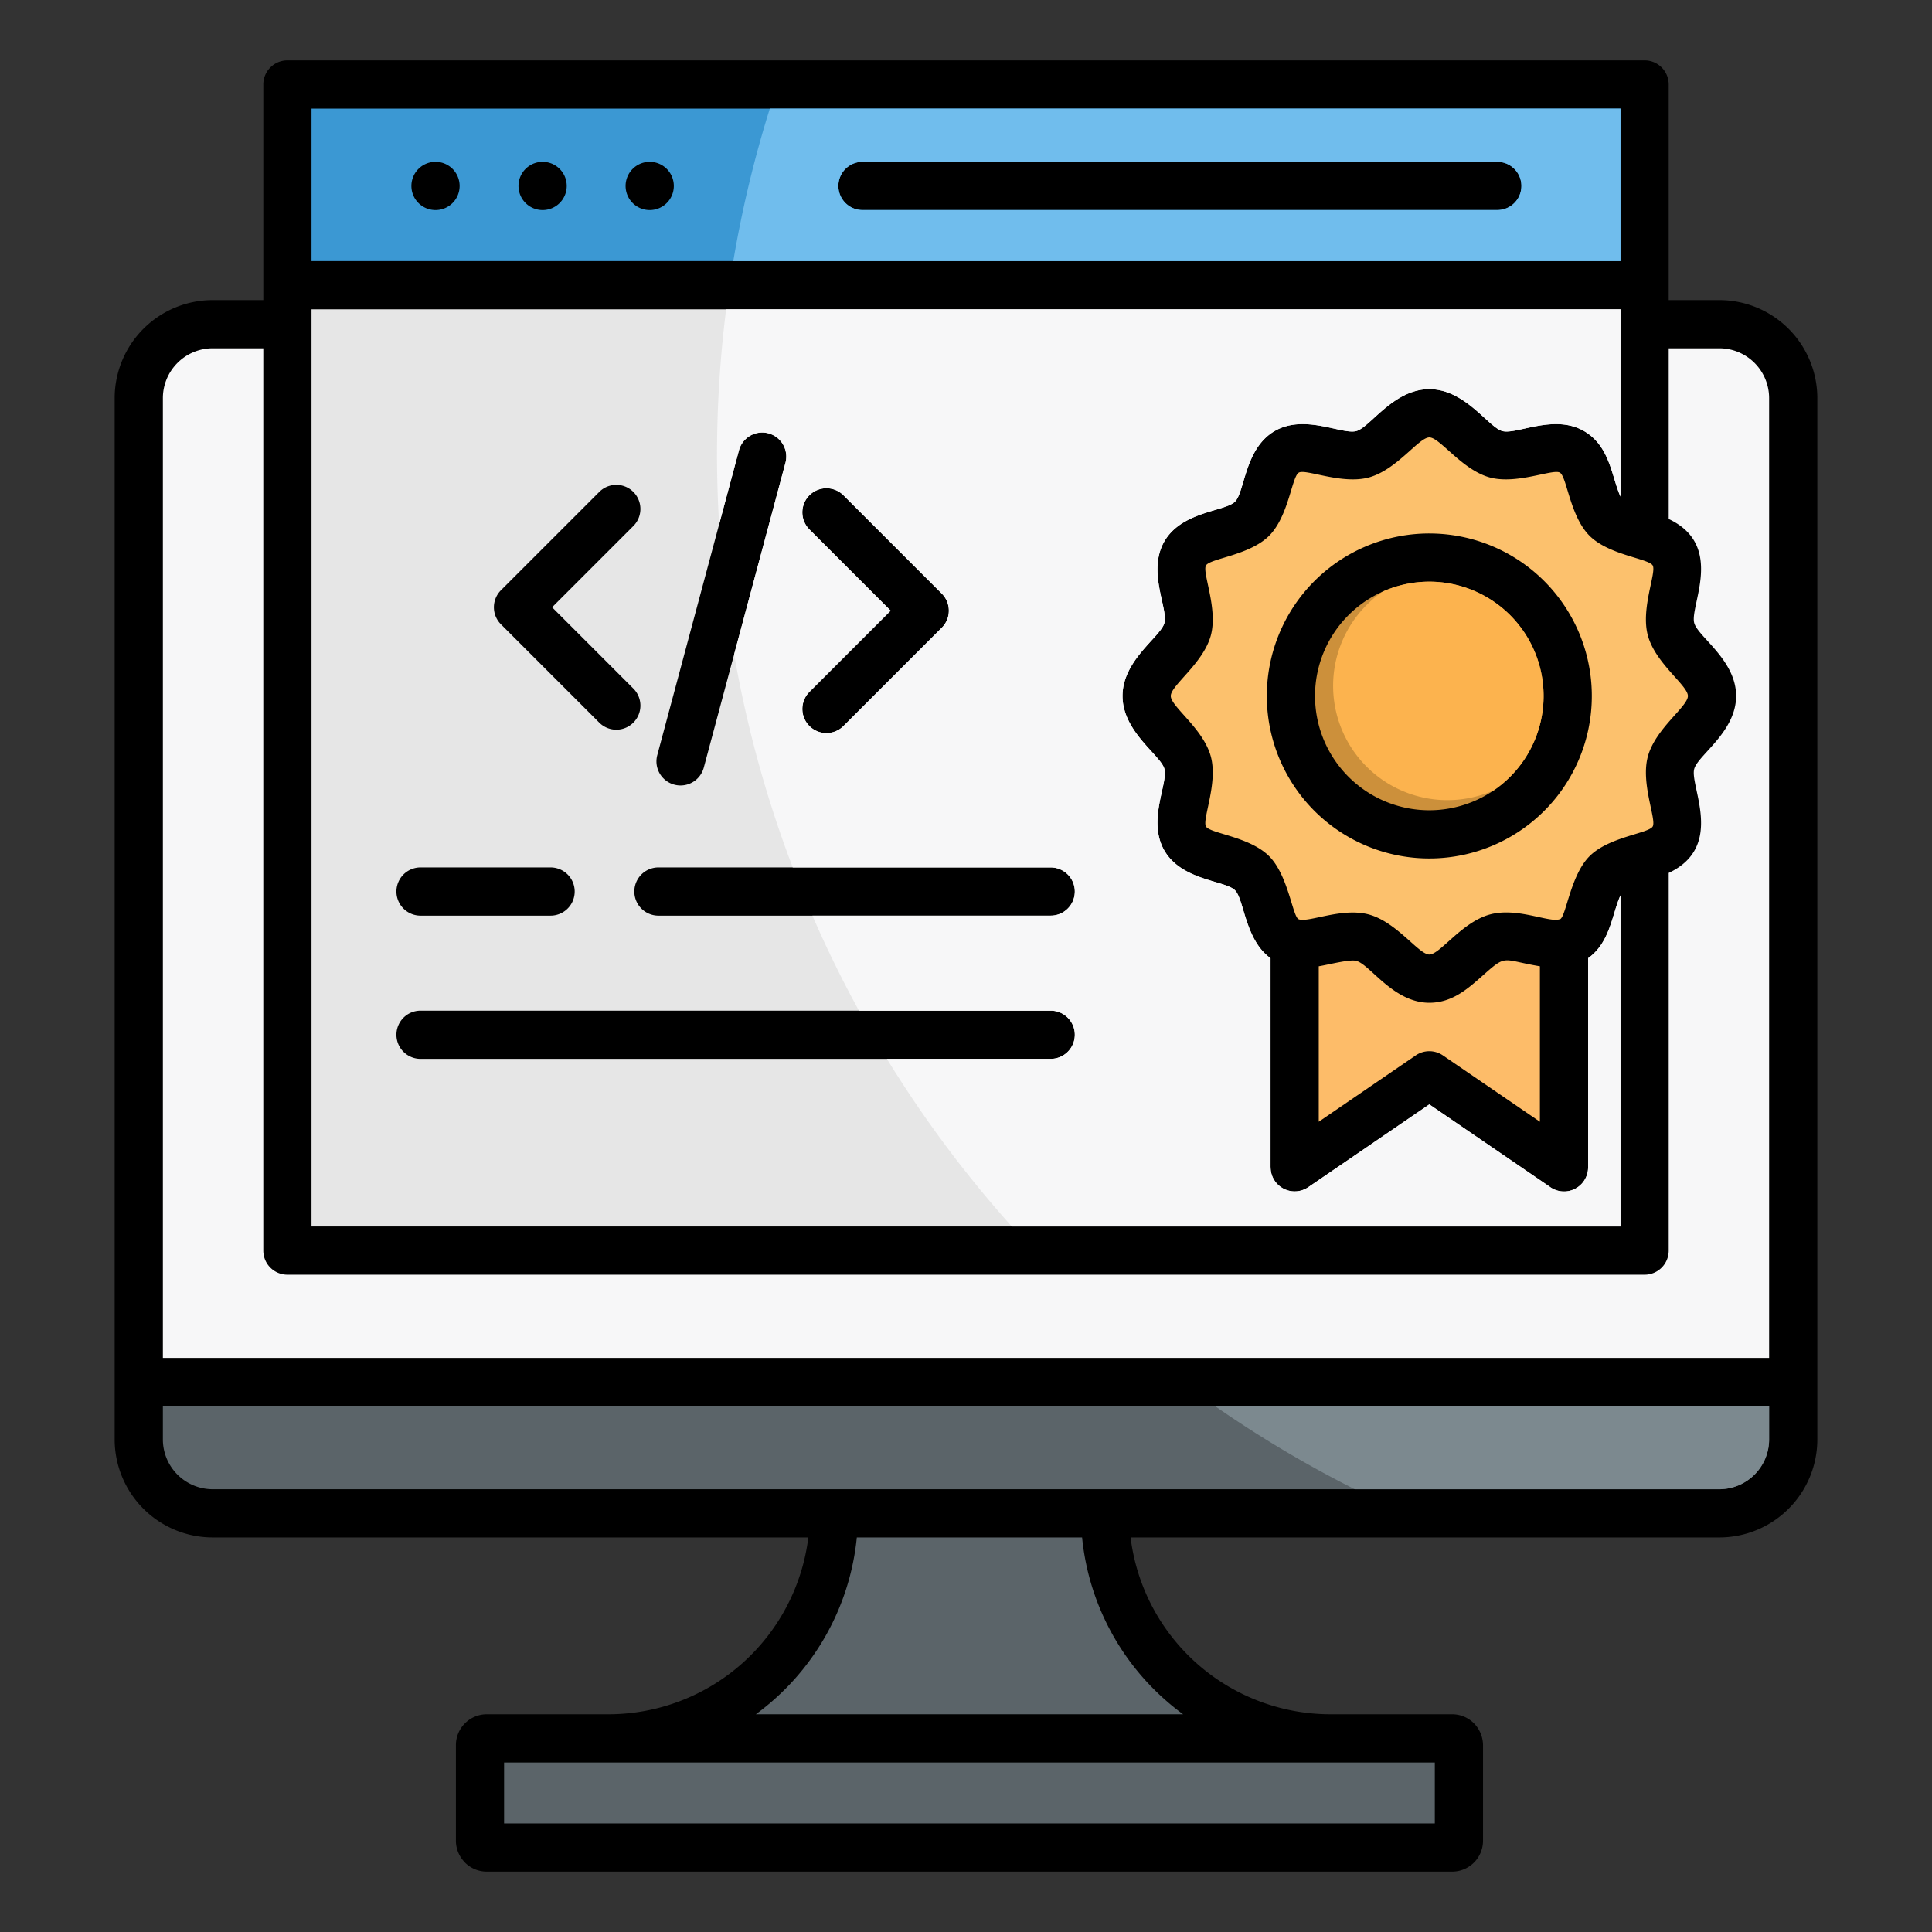
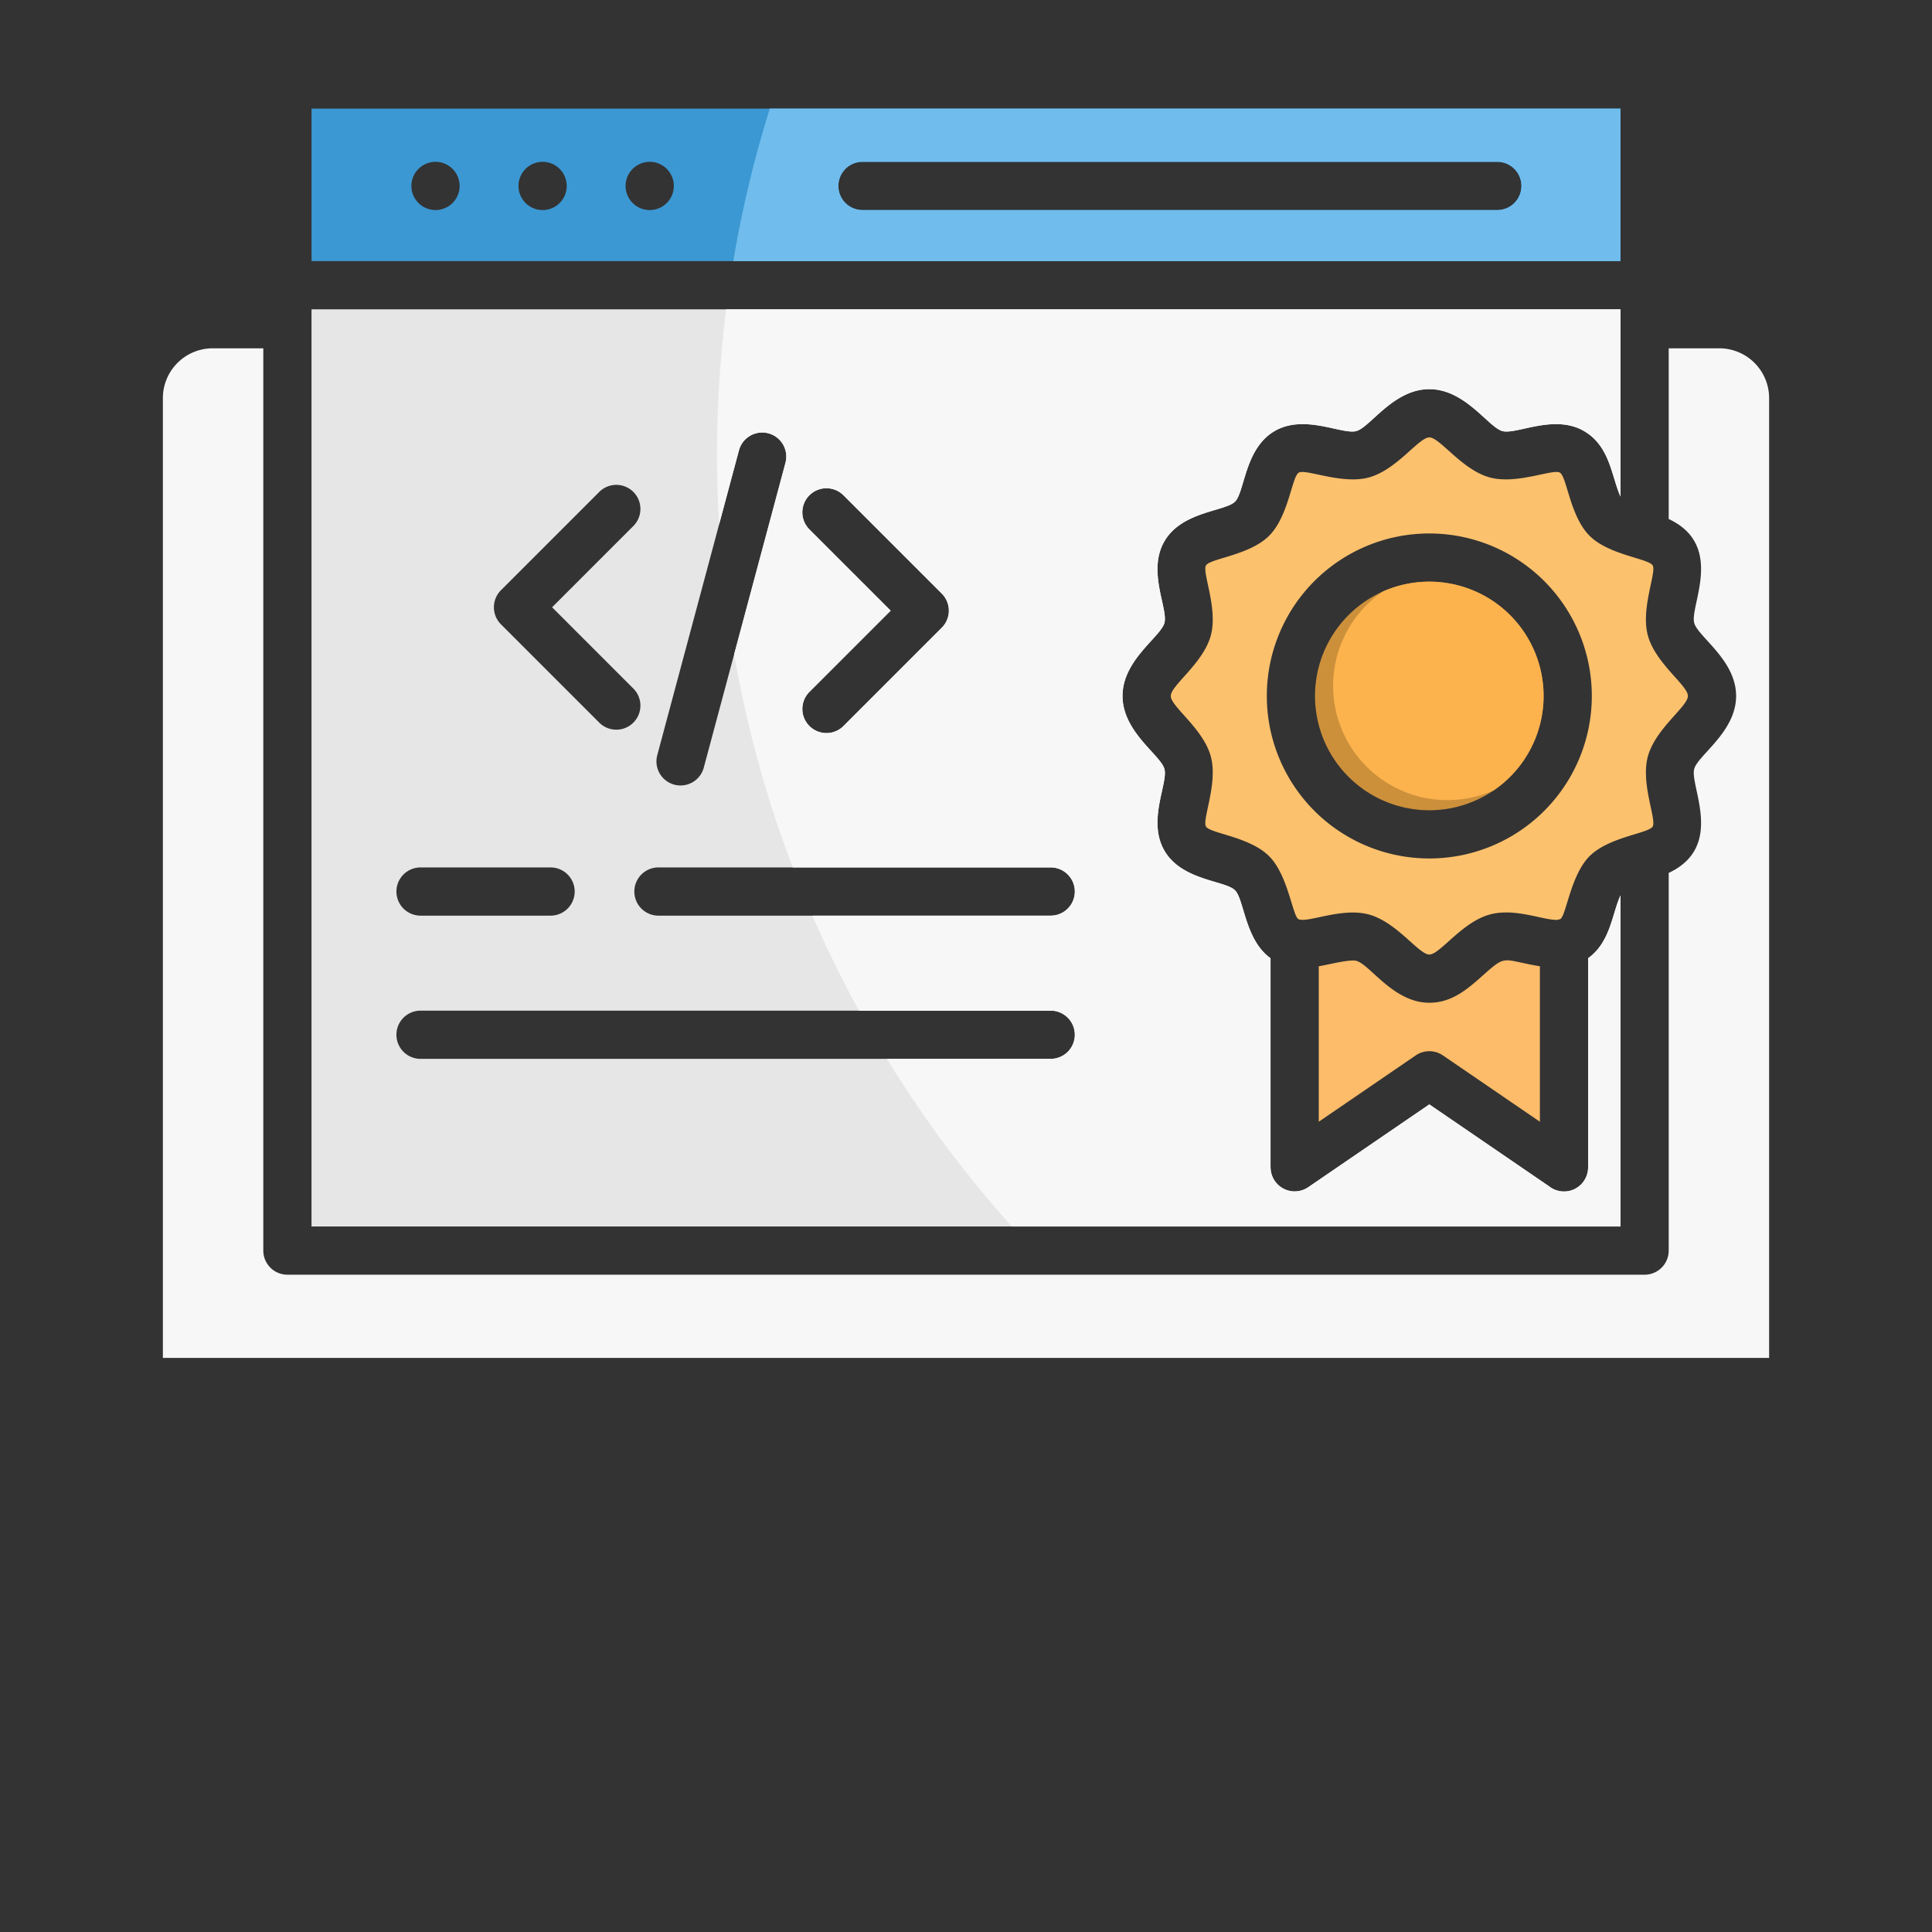
<svg xmlns="http://www.w3.org/2000/svg" id="Layer_1" viewBox="0 0 512 512" data-name="Layer 1">
  <rect x="0" y="0" width="512" height="512" fill="#333333" stroke="none" />
  <g fill-rule="evenodd">
-     <path d="m69.779 79.529v-57.141a6.388 6.388 0 0 1 6.388-6.388h359.667a6.389 6.389 0 0 1 6.388 6.388v57.141h13.458a25.992 25.992 0 0 1 25.931 25.931v276.048a25.991 25.991 0 0 1 -25.931 25.931h-156.063a53.417 53.417 0 0 0 52.828 46.861h32.388a8.155 8.155 0 0 1 5.782 2.4 8.374 8.374 0 0 1 2.4 5.783v25.336a8.189 8.189 0 0 1 -8.182 8.181h-255.833a8.163 8.163 0 0 1 -5.783-2.4l.013-.013a8.17 8.17 0 0 1 -2.411-5.77v-25.334a8.188 8.188 0 0 1 8.181-8.183h32.388a53.417 53.417 0 0 0 52.828-46.862h-157.895a25.991 25.991 0 0 1 -25.932-25.931v-276.047a25.992 25.992 0 0 1 25.932-25.931z" />
    <path d="m420.866 253.933v55.43a6.386 6.386 0 0 1 -10.334 5.024l-31.746-21.713-32.1 21.954a6.382 6.382 0 0 1 -9.968-5.265h-.014v-55.43c-6.775-4.845-6.97-15.558-9.414-18-2.611-2.612-14.039-2.537-18.68-10.46-4.656-7.949 1.008-17.934-.027-21.7-1.013-3.683-11.1-9.816-11.1-19.336s10.089-15.65 11.1-19.335c1.036-3.765-4.629-13.75.027-21.7 4.642-7.923 16.069-7.848 18.681-10.46s2.537-14.04 10.46-18.681c7.948-4.655 17.934 1.009 21.7-.027 3.684-1.013 9.817-11.1 19.336-11.1s15.649 10.088 19.335 11.1c3.764 1.035 13.751-4.629 21.7.027 6.9 4.043 7.225 12.053 9.627 17.33v-49.618h-346.894v243.06h346.891v-87.751c-2.265 4.978-2.676 12.428-8.58 16.651zm-309.422 26.675a6.388 6.388 0 1 1 0-12.776h167.006a6.388 6.388 0 1 1 0 12.776zm0-37.954a6.388 6.388 0 1 1 0-12.776h34.466a6.388 6.388 0 0 1 0 12.776zm63.051 0a6.388 6.388 0 1 1 0-12.776h103.955a6.388 6.388 0 1 1 0 12.776zm12.005-39.192a6.38 6.38 0 0 1 -12.327-3.295l21.671-80.867a6.38 6.38 0 0 1 12.327 3.294zm37.036-11.062a6.387 6.387 0 1 1 -9.033-9.033l21.535-21.535-21.538-21.537a6.387 6.387 0 0 1 9.033-9.033l26.052 26.052a6.388 6.388 0 0 1 0 9.033zm-55.691-9.929a6.387 6.387 0 1 1 -9.033 9.033l-26.052-26.054a6.388 6.388 0 0 1 0-9.033l26.052-26.052a6.387 6.387 0 0 1 9.033 9.033l-21.535 21.536z" fill="#e6e6e6" />
    <path d="m420.866 253.933v55.43a6.386 6.386 0 0 1 -10.334 5.024l-31.746-21.713-32.1 21.954a6.382 6.382 0 0 1 -9.968-5.265h-.014v-55.43c-6.775-4.845-6.97-15.558-9.414-18-2.611-2.612-14.039-2.537-18.68-10.46-4.656-7.949 1.008-17.934-.027-21.7-1.013-3.683-11.1-9.816-11.1-19.336s10.089-15.65 11.1-19.335c1.036-3.765-4.629-13.75.027-21.7 4.642-7.923 16.069-7.848 18.681-10.46s2.537-14.04 10.46-18.681c7.948-4.655 17.934 1.009 21.7-.027 3.684-1.013 9.817-11.1 19.336-11.1s15.649 10.088 19.335 11.1c3.764 1.035 13.751-4.629 21.7.027 6.9 4.043 7.225 12.053 9.627 17.33v-49.618h-237.018a309.632 309.632 0 0 0 -2.414 38.624c0 6.165.2 12.281.562 18.355l5.265-19.65a6.38 6.38 0 0 1 12.327 3.294l-13.611 50.795a304.145 304.145 0 0 0 15.527 56.487h68.363a6.388 6.388 0 1 1 0 12.776h-63.15q5.6 12.907 12.332 25.178h50.818a6.388 6.388 0 1 1 0 12.776h-43.41a307.9 307.9 0 0 0 33.093 44.425h161.313v-87.751c-2.265 4.978-2.676 12.428-8.58 16.651zm-197.33-61.533a6.387 6.387 0 1 1 -9.033-9.033l21.535-21.535-21.538-21.537a6.387 6.387 0 0 1 9.033-9.033l26.052 26.052a6.388 6.388 0 0 1 0 9.033z" fill="#f7f7f8" />
    <path d="m412.683 243.775a6.409 6.409 0 0 1 .737-.168c1.608-.649 2.731-11.614 7.827-16.71 5.147-5.147 15.649-6.011 16.734-7.865 1.074-1.834-3.239-11.444-1.27-18.6 2.035-7.4 10.6-13.186 10.6-15.992s-8.567-8.592-10.6-15.992c-1.97-7.159 2.343-16.771 1.269-18.6-1.084-1.852-11.587-2.718-16.734-7.865-5.2-5.2-6-15.644-7.865-16.734-1.832-1.073-11.444 3.239-18.6 1.271-7.4-2.036-13.187-10.6-15.992-10.6s-8.593 8.567-15.992 10.6c-7.159 1.969-16.772-2.344-18.6-1.27-1.861 1.09-2.668 11.536-7.865 16.734s-15.644 6-16.734 7.865c-1.074 1.833 3.239 11.444 1.27 18.6-2.035 7.4-10.6 13.186-10.6 15.992s8.568 8.594 10.6 15.992c1.969 7.16-2.345 16.771-1.271 18.6 1.09 1.86 11.537 2.668 16.734 7.865 5.1 5.1 6.218 16.059 7.828 16.71 2.513 1.016 11.459-3.221 18.641-1.247 7.4 2.035 13.187 10.6 15.992 10.6s8.592-8.567 15.992-10.6c6.7-1.843 14.165 1.543 17.9 1.414zm-33.9-102.4a43.064 43.064 0 1 1 -43.063 43.063 43.065 43.065 0 0 1 43.065-43.065z" fill="#fcc16d" />
    <path d="m349.482 256.073v41.2l25.586-17.5a6.378 6.378 0 0 1 7.311-.085l25.71 17.585v-41.2c-10.164-1.706-8.71-3.269-15.067 2.381-4.071 3.618-8.2 7.286-14.236 7.286-9.518 0-15.65-10.088-19.336-11.1-1.725-.476-7.211.971-9.968 1.433z" fill="#fdbc69" />
    <path d="m400.2 163.02a30.288 30.288 0 1 0 0 42.833 30.288 30.288 0 0 0 0-42.833z" fill="#cc903b" />
    <path d="m400.2 163.02a30.3 30.3 0 0 0 -33.747-6.255 30.293 30.293 0 0 0 29.459 52.655 30.306 30.306 0 0 0 4.288-46.4z" fill="#fcb34e" />
    <path d="m442.222 137.539c14.979 7.025 5.512 23.005 6.765 27.562 1.014 3.684 11.1 9.817 11.1 19.335s-10.088 15.651-11.1 19.336c-1.252 4.556 8.216 20.537-6.765 27.561v100.088a6.389 6.389 0 0 1 -6.388 6.388h-359.667a6.389 6.389 0 0 1 -6.388-6.388v-239.116h-13.458a13.211 13.211 0 0 0 -13.156 13.155v254.4h425.67v-254.4a13.211 13.211 0 0 0 -13.155-13.155h-13.458z" fill="#f7f7f8" />
    <path d="m82.555 69.2h346.891v-40.424h-346.891zm146.015-13.536a6.388 6.388 0 0 1 0-12.776h168.23a6.388 6.388 0 1 1 0 12.776zm-56.6 0a6.39 6.39 0 1 1 6.6-6.388 6.388 6.388 0 0 1 -6.6 6.388zm-28.383 0a6.39 6.39 0 1 1 6.6-6.388 6.388 6.388 0 0 1 -6.6 6.388zm-28.382 0a6.39 6.39 0 1 1 6.6-6.388 6.388 6.388 0 0 1 -6.605 6.388z" fill="#3b98d3" />
    <path d="m194.329 69.2h235.117v-40.424h-225.436a304.678 304.678 0 0 0 -9.681 40.424zm34.241-13.536a6.388 6.388 0 0 1 0-12.776h168.23a6.388 6.388 0 1 1 0 12.776z" fill="#70bded" />
-     <path d="m468.835 372.632h-425.67v8.876a13.211 13.211 0 0 0 13.156 13.155h399.359a13.211 13.211 0 0 0 13.155-13.155z" fill="#5b6469" />
-     <path d="m468.835 372.632h-146.843a306.669 306.669 0 0 0 37.033 22.031h96.655a13.211 13.211 0 0 0 13.155-13.155z" fill="#7c898f" />
-     <path d="m313.531 454.3a66.094 66.094 0 0 1 -26.765-46.863h-59.7a66.1 66.1 0 0 1 -26.766 46.863z" fill="#5b6469" />
  </g>
-   <path d="m133.59 467.078h246.648v16.146h-246.648z" fill="#5b6469" />
</svg>